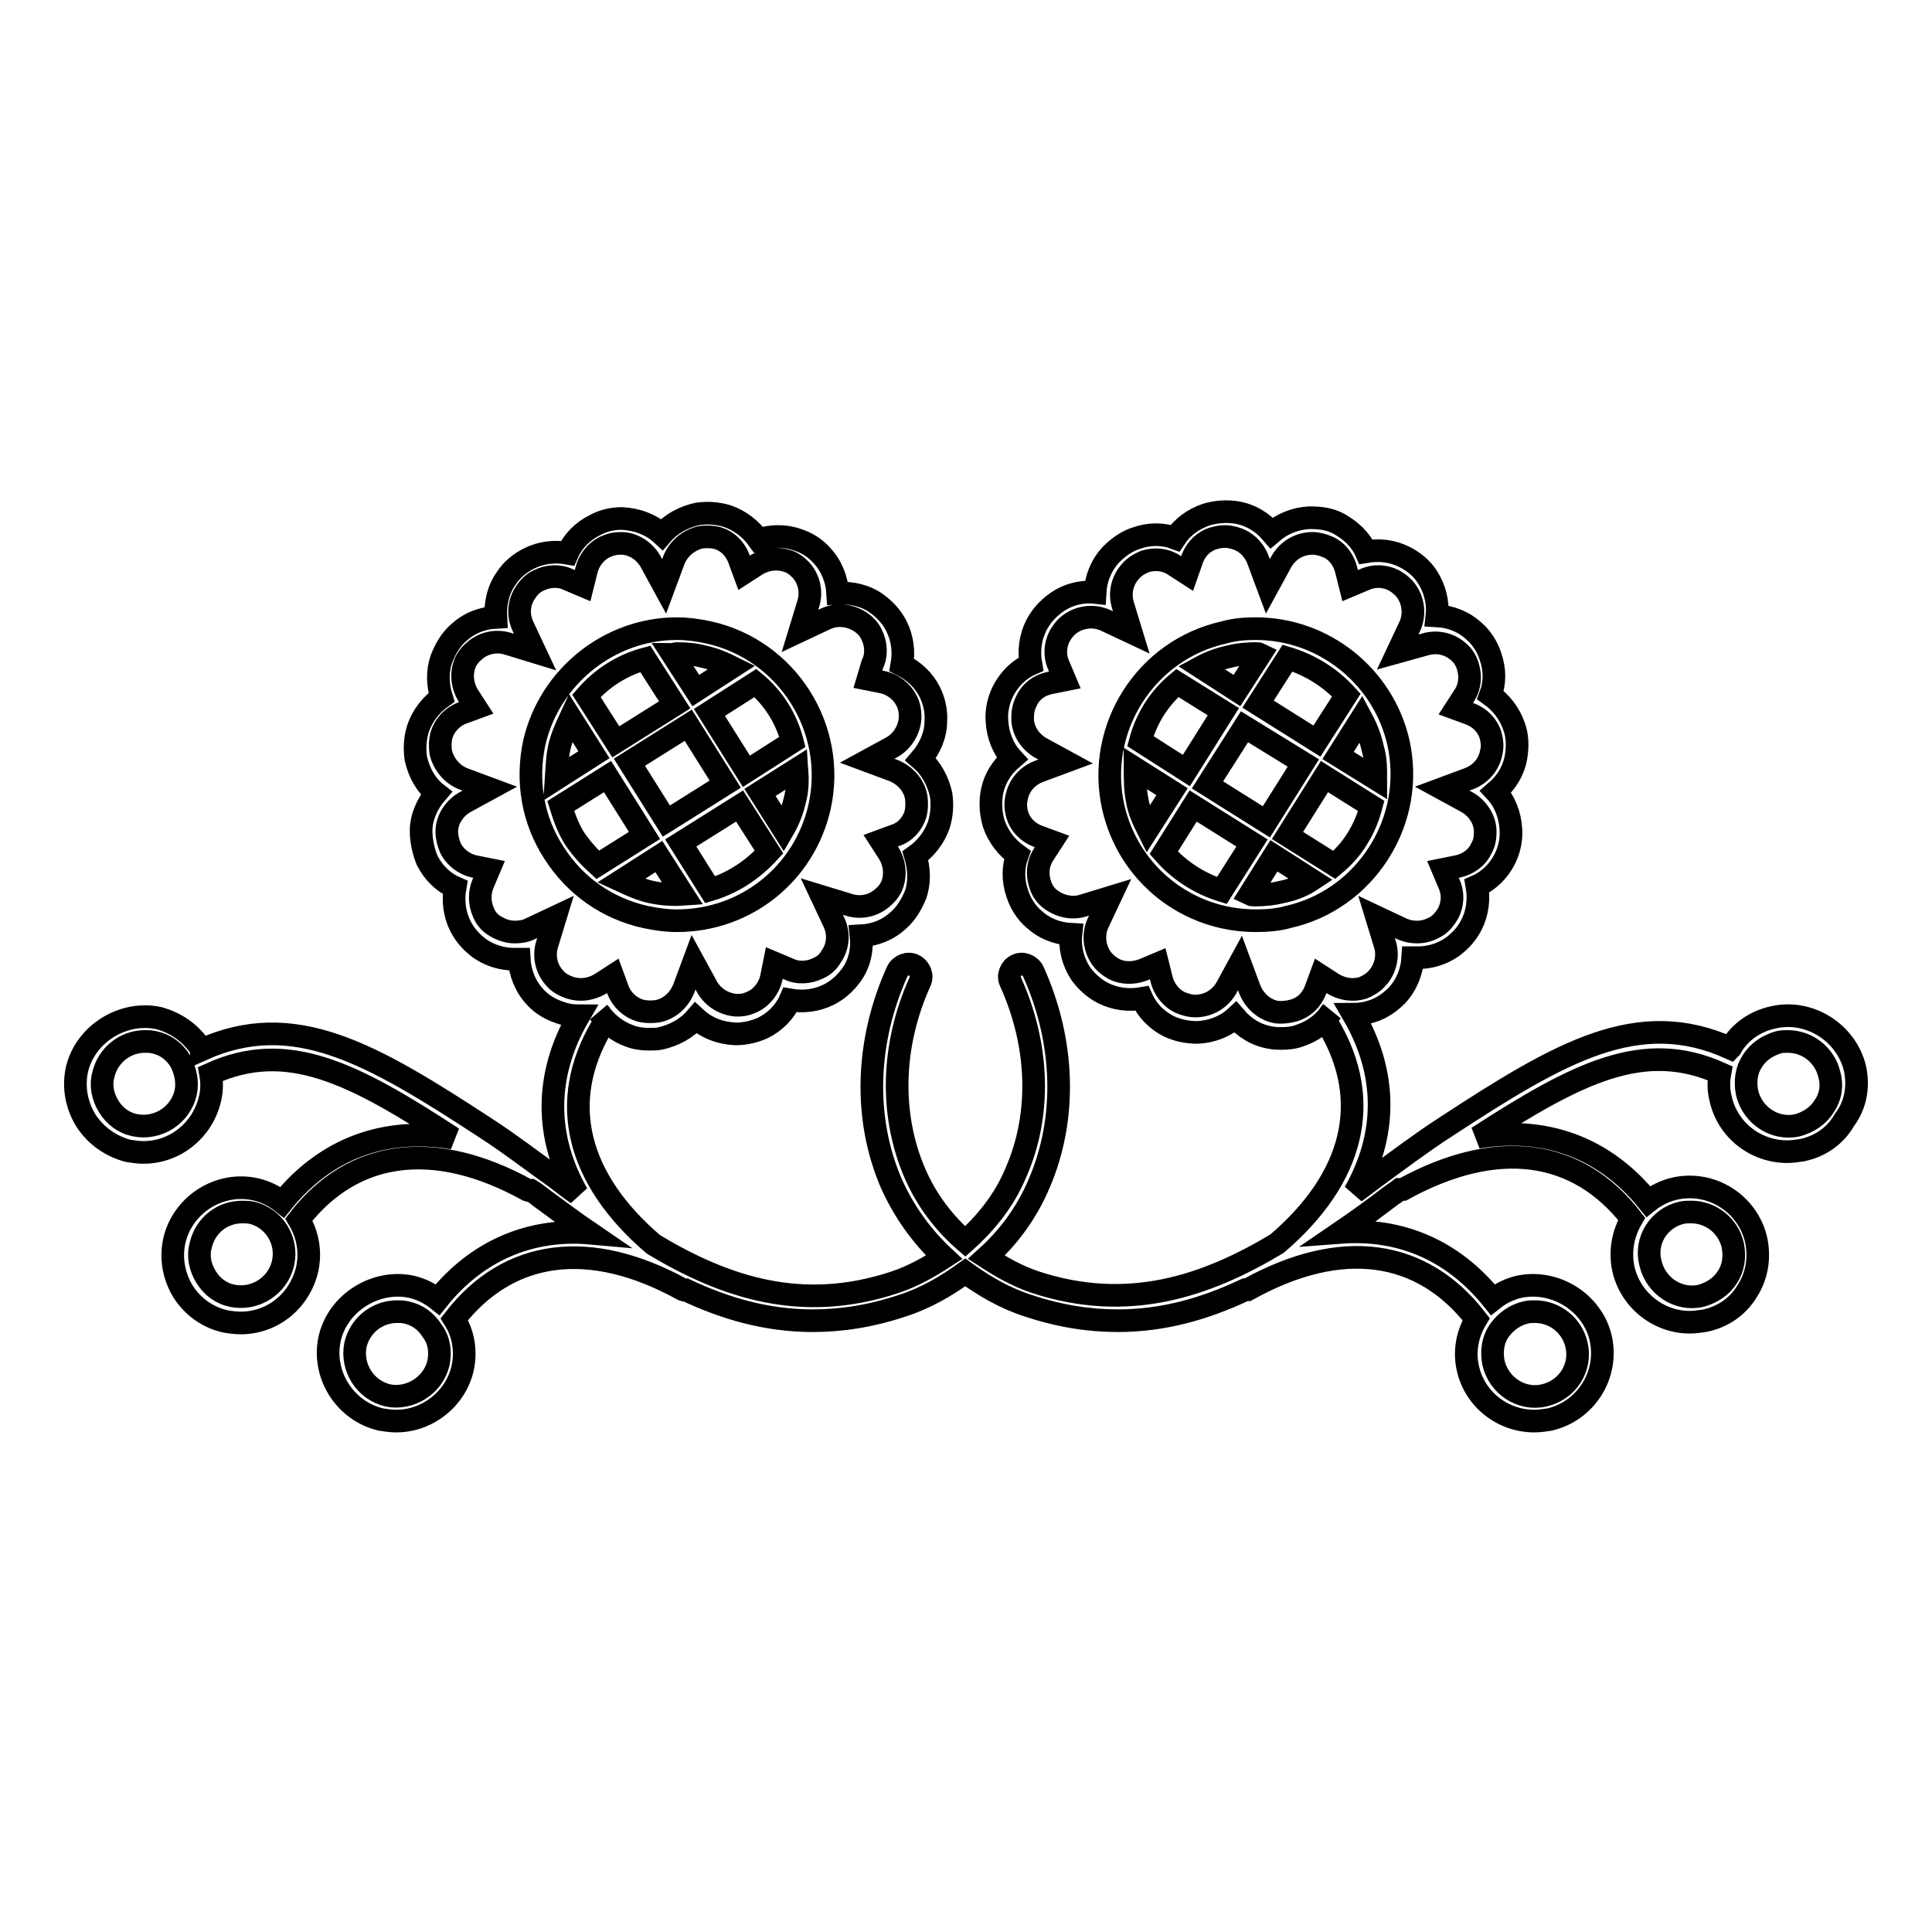
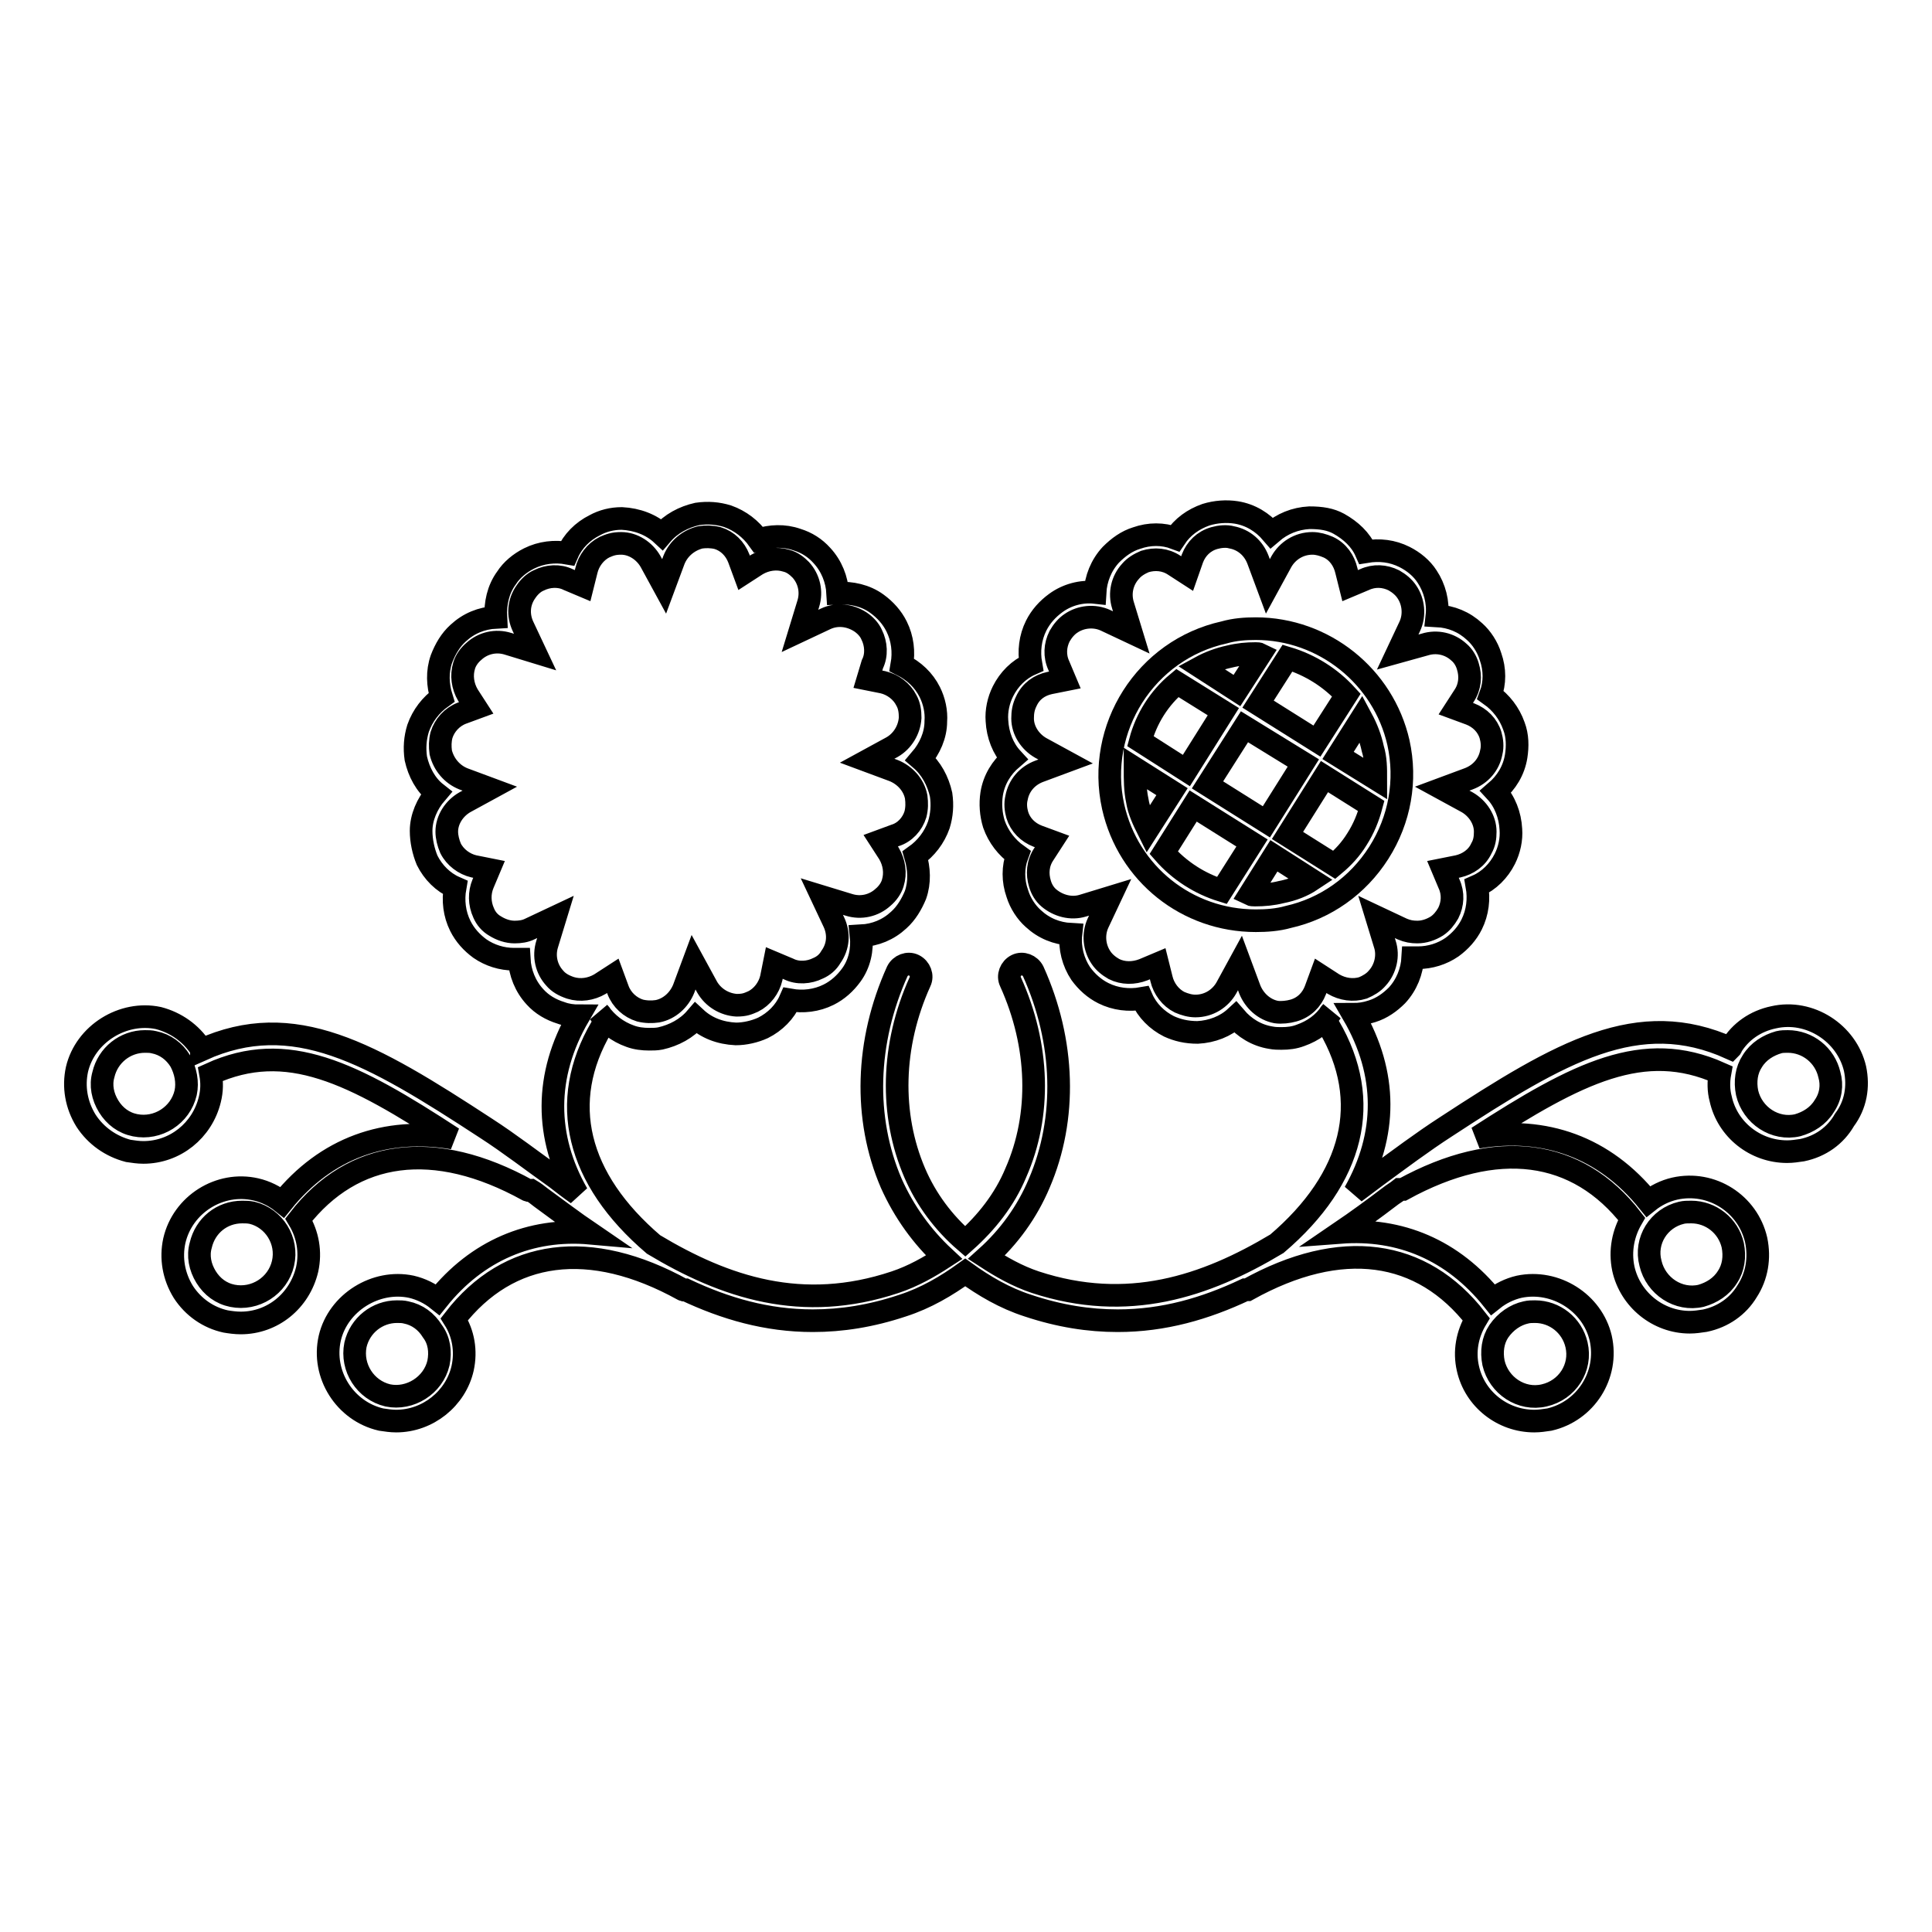
<svg xmlns="http://www.w3.org/2000/svg" version="1.1" x="0px" y="0px" viewBox="0 0 256 256" enable-background="new 0 0 256 256" xml:space="preserve">
  <g>
    <g>
      <g>
        <g>
          <path stroke-width="3" fill-opacity="0" stroke="#000000" d="M245.8,141.6c-1.1-4.7-6-7.9-10.8-6.8c-2.4,0.5-4.4,1.9-5.6,3.9c0,0.1,0,0.1-0.1,0.2c-12.2-5.5-22.4,0.4-37.7,10.4c-3.1,2-6.3,4.4-9.3,6.6c-0.9,0.7-1.9,1.4-2.8,2.1c4.3-7.6,4.4-15.7-0.2-23.6c0.8,0,1.6-0.1,2.5-0.4c1.3-0.4,2.4-1.2,3.3-2.1c1.3-1.4,2-3.2,2.1-5c0.2,0,0.7,0,0.7,0c1.6,0,3.2-0.5,4.5-1.4c1.1-0.8,2-1.8,2.6-3c0.8-1.6,1-3.4,0.7-5.1c1.6-0.7,2.9-2,3.7-3.6c0.6-1.2,0.9-2.6,0.8-3.9c-0.1-1.9-0.8-3.7-2-5c1.4-1.2,2.4-2.8,2.7-4.7c0.2-1.3,0.2-2.7-0.3-4c-0.6-1.7-1.7-3.1-3.1-4.1c0.6-1.6,0.6-3.4,0-5.1c-0.4-1.3-1.2-2.5-2.1-3.3c-1.4-1.3-3.1-2-5-2.1c0.2-1.8-0.3-3.7-1.3-5.2c-0.7-1.1-1.8-2-3-2.6c-1.6-0.8-3.3-1-5.1-0.7c-0.7-1.6-2-2.8-3.6-3.7c-1.1-0.6-2.3-0.8-3.9-0.8c0,0,0,0,0,0c-1.9,0.1-3.6,0.8-5,2c-1.2-1.4-2.8-2.4-4.7-2.7c-1.3-0.2-2.7-0.1-4,0.3c-1.7,0.6-3.1,1.6-4.1,3.1c-1.6-0.6-3.4-0.6-5.1,0c-1.3,0.4-2.4,1.2-3.4,2.2c-1.3,1.4-2,3.2-2.1,5c-1.8-0.2-3.7,0.3-5.2,1.4c-1.1,0.8-2,1.8-2.6,3c-0.8,1.6-1,3.4-0.7,5.1c-1.6,0.7-2.9,2-3.7,3.6c-0.6,1.2-0.9,2.6-0.8,3.9c0.1,1.9,0.8,3.7,2,5c-1.4,1.2-2.4,2.8-2.7,4.7c-0.2,1.3-0.1,2.7,0.3,4c0.6,1.7,1.7,3.1,3.1,4.1c-0.6,1.6-0.6,3.4,0,5.1c0.4,1.3,1.2,2.5,2.1,3.3c1.4,1.3,3.1,2,5,2.1c-0.2,1.8,0.3,3.7,1.3,5.2c0.8,1.1,1.8,2,3,2.6c1.6,0.8,3.4,1,5.1,0.7c0.7,1.6,2,2.9,3.6,3.7c1.1,0.5,2.3,0.8,3.8,0.8c0,0,0,0,0,0c1.9-0.1,3.7-0.8,5-2c1.2,1.4,2.8,2.4,4.7,2.7c0.5,0.1,1,0.1,1.4,0.1c0.9,0,1.7-0.1,2.5-0.4c1.7-0.6,3.1-1.6,4.1-3.1c0,0,0,0,0,0c-0.5,0.5-0.7,1.3-0.3,1.9c5.8,9.9,3.3,20.1-6.9,28.8c-9.5,5.7-19.8,9.1-32,5.1c-2.4-0.8-4.5-2-6.5-3.3c3-2.7,5.4-6,7-9.8c3.7-8.6,3.4-18.8-0.8-28.1c-0.4-0.8-1.4-1.2-2.2-0.8c-0.8,0.4-1.2,1.4-0.8,2.2c3.8,8.4,4.1,17.6,0.7,25.3c-1.5,3.6-3.9,6.6-6.7,9.1c-2.9-2.5-5.2-5.6-6.7-9.1c-3.3-7.7-3.1-16.9,0.7-25.3c0.4-0.8,0-1.8-0.8-2.2c-0.8-0.4-1.8,0-2.2,0.8c-4.2,9.3-4.5,19.5-0.8,28.1c1.7,3.8,4.1,7.1,7,9.8c-2,1.3-4.1,2.5-6.5,3.3c-12.3,4.1-22.5,0.7-32-5c-10.2-8.7-12.7-18.9-6.9-28.8c0.4-0.6,0.2-1.4-0.3-1.9c0,0,0,0,0,0c1,1.4,2.4,2.5,4.1,3.1c0.8,0.3,1.7,0.4,2.5,0.4c0.5,0,1,0,1.5-0.1c1.8-0.4,3.5-1.3,4.7-2.7c1.4,1.3,3.2,2,5.3,2.1c1.2,0,2.5-0.3,3.6-0.8c1.6-0.8,2.9-2.1,3.6-3.7c1.7,0.3,3.5,0.1,5.1-0.7c1.2-0.6,2.2-1.5,3-2.6c1.1-1.5,1.5-3.4,1.3-5.2c1.9-0.1,3.6-0.8,5-2.1c1-0.9,1.7-2.1,2.2-3.3c0.6-1.7,0.5-3.5,0-5.2c1.4-1,2.5-2.4,3.1-4.1c0.4-1.3,0.5-2.6,0.3-4c-0.4-1.8-1.3-3.5-2.7-4.7c1.2-1.4,2-3.2,2-5c0.1-1.3-0.2-2.7-0.8-3.9c-0.8-1.6-2.1-2.8-3.7-3.6c0.3-1.7,0.1-3.5-0.7-5.1c-0.6-1.2-1.5-2.2-2.6-3c-1.5-1.1-3.4-1.5-5.2-1.4c-0.1-1.8-0.8-3.6-2.1-5c-0.9-1-2-1.7-3.3-2.1c-1.7-0.6-3.5-0.5-5.1,0c-1-1.4-2.4-2.5-4.1-3.1c-1.3-0.4-2.6-0.5-4-0.3c-1.8,0.4-3.5,1.3-4.7,2.7c-1.4-1.3-3.3-2-5.3-2.1c-1.3,0-2.5,0.3-3.6,0.9c-1.6,0.8-2.9,2.1-3.6,3.7c-1.7-0.3-3.5-0.1-5.1,0.7c-1.2,0.6-2.3,1.5-3,2.6c-1.1,1.5-1.5,3.4-1.4,5.2c-1.9,0.1-3.6,0.8-5,2.1c-1,0.9-1.7,2.1-2.2,3.4c-0.6,1.7-0.5,3.5,0,5.1c-1.4,1-2.5,2.4-3.1,4.1c-0.4,1.3-0.5,2.6-0.3,4c0.4,1.8,1.3,3.5,2.7,4.6c-1.2,1.4-2,3.2-2,5c0,1.3,0.3,2.7,0.8,3.9c0.8,1.6,2.1,2.9,3.7,3.6c-0.3,1.7-0.1,3.5,0.7,5.1c0.6,1.2,1.5,2.2,2.6,3c1.3,0.9,2.9,1.4,4.5,1.4l0,0c0.2,0,0.5,0,0.7,0c0.1,1.8,0.8,3.6,2.1,5c0.9,1,2.1,1.7,3.4,2.1c0.8,0.3,1.6,0.4,2.4,0.4c-4.6,7.9-4.5,16.1-0.2,23.6c-1-0.7-1.9-1.4-2.8-2.1c-3.1-2.2-6.2-4.6-9.3-6.6c-15.3-10-25.5-15.9-37.7-10.4c0-0.1,0-0.1-0.1-0.2c-1.3-2-3.3-3.4-5.6-4c-4.7-1-9.7,2.1-10.8,6.8c-0.5,2.3-0.1,4.7,1.2,6.8c1.3,2,3.3,3.4,5.6,4c0.7,0.1,1.3,0.2,2,0.2c4.2,0,7.8-2.9,8.8-7c0.3-1.2,0.3-2.3,0.1-3.4c10.1-4.6,18.8-0.2,32.1,8.5c-8.9-1.5-16.8,1.3-22.6,8.5c-1-0.8-2.2-1.4-3.5-1.7c-4.8-1.1-9.7,2-10.8,6.8c-0.5,2.3-0.1,4.7,1.2,6.8c1.3,2,3.3,3.4,5.6,3.9c0.6,0.1,1.3,0.2,2,0.2c4.2,0,7.8-2.9,8.8-7.1c0.5-2.3,0.1-4.6-1.1-6.6c7.2-9.3,18-10.7,30.3-3.9c0.1,0.1,0.2,0,0.4,0c0.5,0.3,0.9,0.6,1.4,1c2.2,1.6,4.3,3.2,6.5,4.7c-7.9-0.7-15,2.3-20.2,8.8c-1-0.8-2.2-1.4-3.5-1.7c-4.7-1-9.7,2.1-10.8,6.8c-1.1,4.8,2,9.7,6.8,10.8c0.7,0.1,1.3,0.2,2,0.2c4.2,0,7.9-3,8.8-7c0.5-2.3,0.1-4.6-1.1-6.5c7.2-9.3,18-10.7,30.3-3.9c0.1,0.1,0.2,0,0.3,0c5.3,2.5,10.8,4.1,16.9,4.1c3.8,0,7.7-0.6,11.9-2c3.1-1,5.8-2.6,8.3-4.4c2.5,1.8,5.2,3.4,8.3,4.4c4.2,1.4,8.1,2,11.9,2c6.1,0,11.6-1.6,16.9-4.1c0.1,0,0.2,0,0.3,0c12.4-6.9,23.1-5.4,30.3,3.9c-1.2,2-1.6,4.3-1.1,6.5c0.9,4.1,4.6,7,8.8,7c0.7,0,1.3-0.1,2-0.2c4.8-1.1,7.9-5.9,6.8-10.8c-1.1-4.7-6-7.8-10.8-6.8c-1.3,0.3-2.5,0.9-3.5,1.7c-5.3-6.6-12.3-9.5-20.2-8.9c2.2-1.5,4.4-3.1,6.5-4.7c0.5-0.4,0.9-0.6,1.4-1c0.1,0,0.3,0,0.4,0c12.4-6.8,23.1-5.4,30.3,3.9c-1.1,1.9-1.6,4.2-1.1,6.6c0.9,4.1,4.6,7.1,8.8,7.1c0.7,0,1.3-0.1,2-0.2c2.4-0.5,4.4-1.9,5.6-3.9c1.3-2,1.7-4.4,1.2-6.8c-1.1-4.8-5.9-7.9-10.8-6.8c-1.3,0.3-2.5,0.9-3.5,1.7c-5.8-7.2-13.7-10-22.6-8.5c13.3-8.6,22-13,32.1-8.5c-0.2,1.1-0.2,2.3,0.1,3.4c0.9,4.1,4.6,7,8.8,7c0.7,0,1.3-0.1,2-0.2c2.4-0.5,4.4-1.9,5.6-4C245.9,146.4,246.3,144,245.8,141.6z M175,129.3l-0.7,1.9c-0.5,1.3-1.5,2.3-2.9,2.7c-0.7,0.2-1.6,0.3-2.3,0.2c-1.6-0.3-2.9-1.5-3.5-3l-1.3-3.5l-1.8,3.3c-0.8,1.4-2.3,2.4-4.1,2.4c-0.7,0-1.4-0.2-2.1-0.5c-1.2-0.6-2.1-1.8-2.4-3.1l-0.5-2l-1.9,0.8c-1.3,0.5-2.7,0.5-3.9-0.1c-0.7-0.4-1.3-0.9-1.7-1.5c-0.9-1.3-1.1-3.1-0.4-4.6l1.6-3.4l-3.6,1.1c-1.6,0.5-3.3,0-4.5-1c-0.6-0.5-1-1.2-1.2-1.9c-0.4-1.3-0.3-2.7,0.5-3.9l1.1-1.7l-1.9-0.7c-1.3-0.5-2.3-1.5-2.7-2.8c-0.2-0.7-0.3-1.5-0.1-2.3c0.3-1.6,1.4-2.9,3-3.5l3.5-1.3l-3.3-1.8c-1.4-0.8-2.4-2.3-2.4-3.9c0-0.8,0.1-1.5,0.5-2.3c0.6-1.3,1.7-2.1,3.1-2.4l2-0.4l-0.8-1.9c-0.6-1.3-0.5-2.7,0.1-3.9c0.4-0.7,0.9-1.3,1.5-1.7c1.3-0.9,3.1-1.1,4.6-0.4l3.4,1.6l-1.1-3.6c-0.5-1.6-0.1-3.3,1-4.5c0.5-0.6,1.2-1,1.9-1.3c1.3-0.4,2.7-0.3,3.9,0.5l1.7,1.1L158,74c0.5-1.3,1.5-2.3,2.9-2.7c0.7-0.2,1.6-0.3,2.3-0.1c1.6,0.3,2.9,1.4,3.5,3l1.3,3.5l1.8-3.3c0.8-1.4,2.3-2.4,4.1-2.4c0.7,0,1.4,0.2,2.1,0.5c1.3,0.6,2.1,1.8,2.4,3.1l0.5,2l1.9-0.8c1.3-0.6,2.7-0.5,3.9,0.1c0.7,0.4,1.3,0.9,1.7,1.5c0.9,1.3,1.1,3.1,0.4,4.6l-1.6,3.4l3.6-1c1.6-0.5,3.3-0.1,4.5,1c0.6,0.5,1,1.2,1.2,1.9c0.4,1.3,0.3,2.7-0.5,3.9l-1.1,1.7l1.9,0.7c1.3,0.5,2.3,1.5,2.7,2.8c0.2,0.7,0.3,1.5,0.1,2.3c-0.3,1.6-1.4,2.9-3,3.5l-3.5,1.3l3.3,1.8c1.4,0.8,2.4,2.3,2.4,3.9c0,0.8-0.1,1.5-0.5,2.2c-0.6,1.3-1.8,2.1-3.1,2.4l-2,0.4l0.8,1.9c0.6,1.3,0.5,2.7-0.1,3.9c-0.4,0.7-0.9,1.3-1.5,1.7c-0.8,0.5-1.7,0.8-2.6,0.8c-0.7,0-1.3-0.1-2-0.4l-3.4-1.6l1.1,3.6c0.5,1.5,0.1,3.3-1,4.5c-0.5,0.6-1.2,1-1.9,1.3c-1.3,0.4-2.7,0.2-3.9-0.5L175,129.3z M73.5,129.6c-1.1-1.2-1.5-2.9-1-4.5l1.1-3.6l-3.4,1.6c-0.6,0.3-1.3,0.4-2,0.4c-0.9,0-1.8-0.3-2.6-0.8c-0.7-0.4-1.2-1-1.5-1.7c-0.6-1.3-0.6-2.7-0.1-3.9l0.8-1.9l-2-0.4c-1.3-0.3-2.5-1.2-3.1-2.4c-0.3-0.7-0.5-1.5-0.5-2.2c0-1.6,1-3.1,2.4-3.9l3.3-1.8l-3.5-1.3c-1.5-0.6-2.6-1.9-3-3.5c-0.1-0.8-0.1-1.5,0.1-2.3c0.4-1.3,1.4-2.4,2.7-2.9l1.9-0.7l-1.1-1.7c-0.7-1.2-0.9-2.6-0.5-3.9c0.2-0.7,0.7-1.4,1.3-1.9c1.2-1.1,2.9-1.5,4.5-1l3.6,1.1l-1.6-3.4c-0.7-1.5-0.6-3.2,0.4-4.6c0.4-0.6,1-1.2,1.7-1.5c1.2-0.6,2.7-0.7,3.9-0.1l1.9,0.8l0.5-2c0.3-1.3,1.2-2.5,2.4-3.1c0.7-0.3,1.2-0.5,2.2-0.5c1.6,0,3.1,1,3.9,2.4l1.8,3.3l1.3-3.5c0.6-1.5,1.9-2.6,3.5-3c0.7-0.1,1.5-0.1,2.3,0.1c1.3,0.4,2.3,1.4,2.8,2.7l0.7,1.9l1.7-1.1c1.2-0.7,2.6-0.9,3.9-0.5c0.8,0.2,1.4,0.7,1.9,1.2c1.1,1.2,1.5,2.9,1,4.5l-1.1,3.6l3.4-1.6c1.5-0.7,3.2-0.5,4.6,0.4c0.6,0.4,1.2,1,1.5,1.7c0.6,1.2,0.7,2.7,0.1,3.9L115,90l2,0.4c1.3,0.3,2.5,1.2,3.1,2.4c0.4,0.7,0.5,1.5,0.5,2.3c-0.1,1.6-1,3.1-2.4,3.9l-3.3,1.8l3.5,1.3c1.5,0.6,2.7,1.9,3,3.5c0.1,0.8,0.1,1.5-0.1,2.3c-0.4,1.3-1.4,2.4-2.7,2.8l-1.9,0.7l1.1,1.7c0.7,1.2,0.9,2.6,0.5,3.9c-0.2,0.7-0.7,1.4-1.3,1.9c-1.2,1.1-2.9,1.5-4.5,1l-3.6-1.1l1.6,3.4c0.7,1.5,0.6,3.2-0.4,4.6c-0.4,0.7-1,1.2-1.7,1.5c-1.2,0.6-2.7,0.7-3.9,0.1l-1.9-0.8l-0.4,2c-0.3,1.3-1.2,2.5-2.4,3.1c-0.7,0.3-1.1,0.5-2.2,0.5c-1.6-0.1-3.1-1-3.9-2.4l-1.8-3.3l-1.3,3.5c-0.6,1.5-1.9,2.7-3.5,3c-0.7,0.1-1.5,0.1-2.3-0.1c-1.3-0.4-2.4-1.4-2.9-2.7l-0.7-1.9l-1.7,1.1c-1.2,0.7-2.6,0.9-3.9,0.5C74.7,130.6,74,130.2,73.5,129.6z M24.6,144.8c-0.7,3-3.7,4.9-6.7,4.3c-1.5-0.3-2.7-1.2-3.5-2.5c-0.8-1.3-1.1-2.8-0.7-4.2c0.6-2.6,2.9-4.4,5.5-4.4c0.4,0,0.8,0,1.2,0.1c1.5,0.3,2.7,1.2,3.5,2.5C24.6,141.9,24.9,143.4,24.6,144.8z M37.5,167.4c-0.7,3-3.7,4.9-6.7,4.3c-1.5-0.3-2.7-1.2-3.5-2.5c-0.8-1.3-1.1-2.8-0.7-4.2c0.6-2.6,2.8-4.4,5.5-4.4c0.4,0,0.8,0,1.3,0.1C36.3,161.4,38.2,164.4,37.5,167.4z M58.1,180.6c-0.7,3-3.8,4.9-6.7,4.3c-3-0.7-4.9-3.7-4.3-6.7c0.6-2.6,2.9-4.4,5.5-4.4c0.4,0,0.8,0,1.2,0.1c1.5,0.3,2.7,1.2,3.5,2.5C58.2,177.6,58.4,179.1,58.1,180.6z M202.2,173.9c0.4-0.1,0.8-0.1,1.2-0.1c2.6,0,4.9,1.8,5.5,4.4c0.7,3-1.2,6-4.3,6.7c-3,0.7-6-1.3-6.7-4.3c-0.3-1.5-0.1-3,0.7-4.2C199.5,175.1,200.8,174.2,202.2,173.9z M222.8,160.7c0.4-0.1,0.8-0.1,1.3-0.1c2.6,0,4.9,1.8,5.5,4.4c0.3,1.5,0.1,3-0.7,4.2c-0.8,1.3-2.1,2.1-3.5,2.5c-3,0.7-6-1.3-6.7-4.3C217.9,164.4,219.8,161.4,222.8,160.7z M241.7,146.6c-0.8,1.3-2.1,2.1-3.5,2.5c-3,0.7-6-1.3-6.7-4.3c-0.3-1.5-0.1-3,0.7-4.2c0.8-1.3,2.1-2.1,3.5-2.5c0.4-0.1,0.8-0.1,1.2-0.1c2.6,0,4.9,1.8,5.5,4.4C242.8,143.8,242.6,145.3,241.7,146.6z" />
          <path stroke-width="3" fill-opacity="0" stroke="#000000" d="M182.7,113c2.8-4.4,3.7-9.6,2.6-14.6c-2-8.8-9.9-15.1-18.9-15.1c-1.4,0-2.8,0.1-4.2,0.5c-10.4,2.3-17,12.7-14.7,23.1c2,8.9,9.8,15.1,18.9,15.1c1.4,0,2.9-0.1,4.3-0.5C175.6,120.4,179.9,117.4,182.7,113z M182.3,103.2l-5-3.1l3.1-4.9c0.7,1.3,1.2,2.6,1.5,4C182.3,100.5,182.3,101.8,182.3,103.2z M178.4,92.1l-3.9,6.1l-7.8-4.9l3.9-6.1C173.6,88.1,176.3,89.8,178.4,92.1z M172.7,101.1l-4.9,7.8l-7.8-4.9l4.9-7.7L172.7,101.1z M162.9,87c1.2-0.3,2.3-0.4,3.5-0.4c0.2,0,0.4,0,0.6,0.1l-3.1,4.8l-4.8-3.1C160.2,87.8,161.5,87.3,162.9,87z M156,90.5l6.1,3.8l-4.9,7.8l-6.1-3.9C151.9,95.2,153.6,92.5,156,90.5z M150.4,101.8l4.9,3.1l-3.2,5c-0.6-1.2-1.2-2.5-1.4-3.8C150.4,104.7,150.4,103.3,150.4,101.8z M154.2,113l3.9-6.2l7.8,4.9l-4,6.3C159,117.1,156.3,115.4,154.2,113z M169.8,118.2c-1.2,0.3-2.3,0.4-3.5,0.4c-0.2,0-0.5,0-0.7-0.1l3.2-5.1l5,3.2C172.6,117.4,171.3,117.9,169.8,118.2z M176.8,114.6l-6.2-3.9l4.9-7.8l6.2,3.9c-0.4,1.5-1,3-1.9,4.4C179,112.5,178,113.6,176.8,114.6z" />
-           <path stroke-width="3" fill-opacity="0" stroke="#000000" d="M89.7,122c9.1,0,16.9-6.2,18.9-15.1c2.3-10.4-4.3-20.8-14.7-23.1c-1.4-0.3-2.8-0.5-4.2-0.5c-9,0-16.9,6.4-18.9,15.1c-1.1,5.1-0.2,10.3,2.6,14.6c2.8,4.4,7.1,7.4,12.1,8.5C86.9,121.8,88.3,122,89.7,122z M86.3,118.2c-1.4-0.3-2.7-0.9-4-1.5l5-3.2l3.2,5C89.1,118.6,87.7,118.5,86.3,118.2z M94.1,117.9l-3.9-6.2l7.8-4.9l3.9,6.1C99.7,115.3,97.1,117,94.1,117.9z M88.3,108.8l-4.9-7.8l7.8-4.9l4.9,7.8L88.3,108.8z M105.3,106.1c-0.3,1.3-0.8,2.6-1.5,3.8l-3.1-4.9l4.9-3.1C105.7,103.3,105.7,104.7,105.3,106.1z M105,98.3l-6.1,3.9L94,94.4l6.1-3.9C102.5,92.5,104.2,95.2,105,98.3z M93.2,87c1.4,0.3,2.6,0.8,3.8,1.4l-4.8,3.1l-3.1-4.8c0.2,0,0.4-0.1,0.6-0.1C90.9,86.6,92.1,86.7,93.2,87z M85.5,87.3l3.9,6.1l-7.8,4.9l-3.9-6.1C79.8,89.8,82.5,88.1,85.5,87.3z M74.1,99.1c0.3-1.4,0.9-2.7,1.5-4l3.1,4.9l-5,3.2C73.8,101.8,73.8,100.5,74.1,99.1z M76.2,111.2c-0.9-1.4-1.4-2.8-1.9-4.4l6.2-3.9l4.9,7.8l-6.2,3.9C78.1,113.6,77.1,112.5,76.2,111.2z" />
        </g>
      </g>
      <g />
      <g />
      <g />
      <g />
      <g />
      <g />
      <g />
      <g />
      <g />
      <g />
      <g />
      <g />
      <g />
      <g />
      <g />
    </g>
  </g>
</svg>